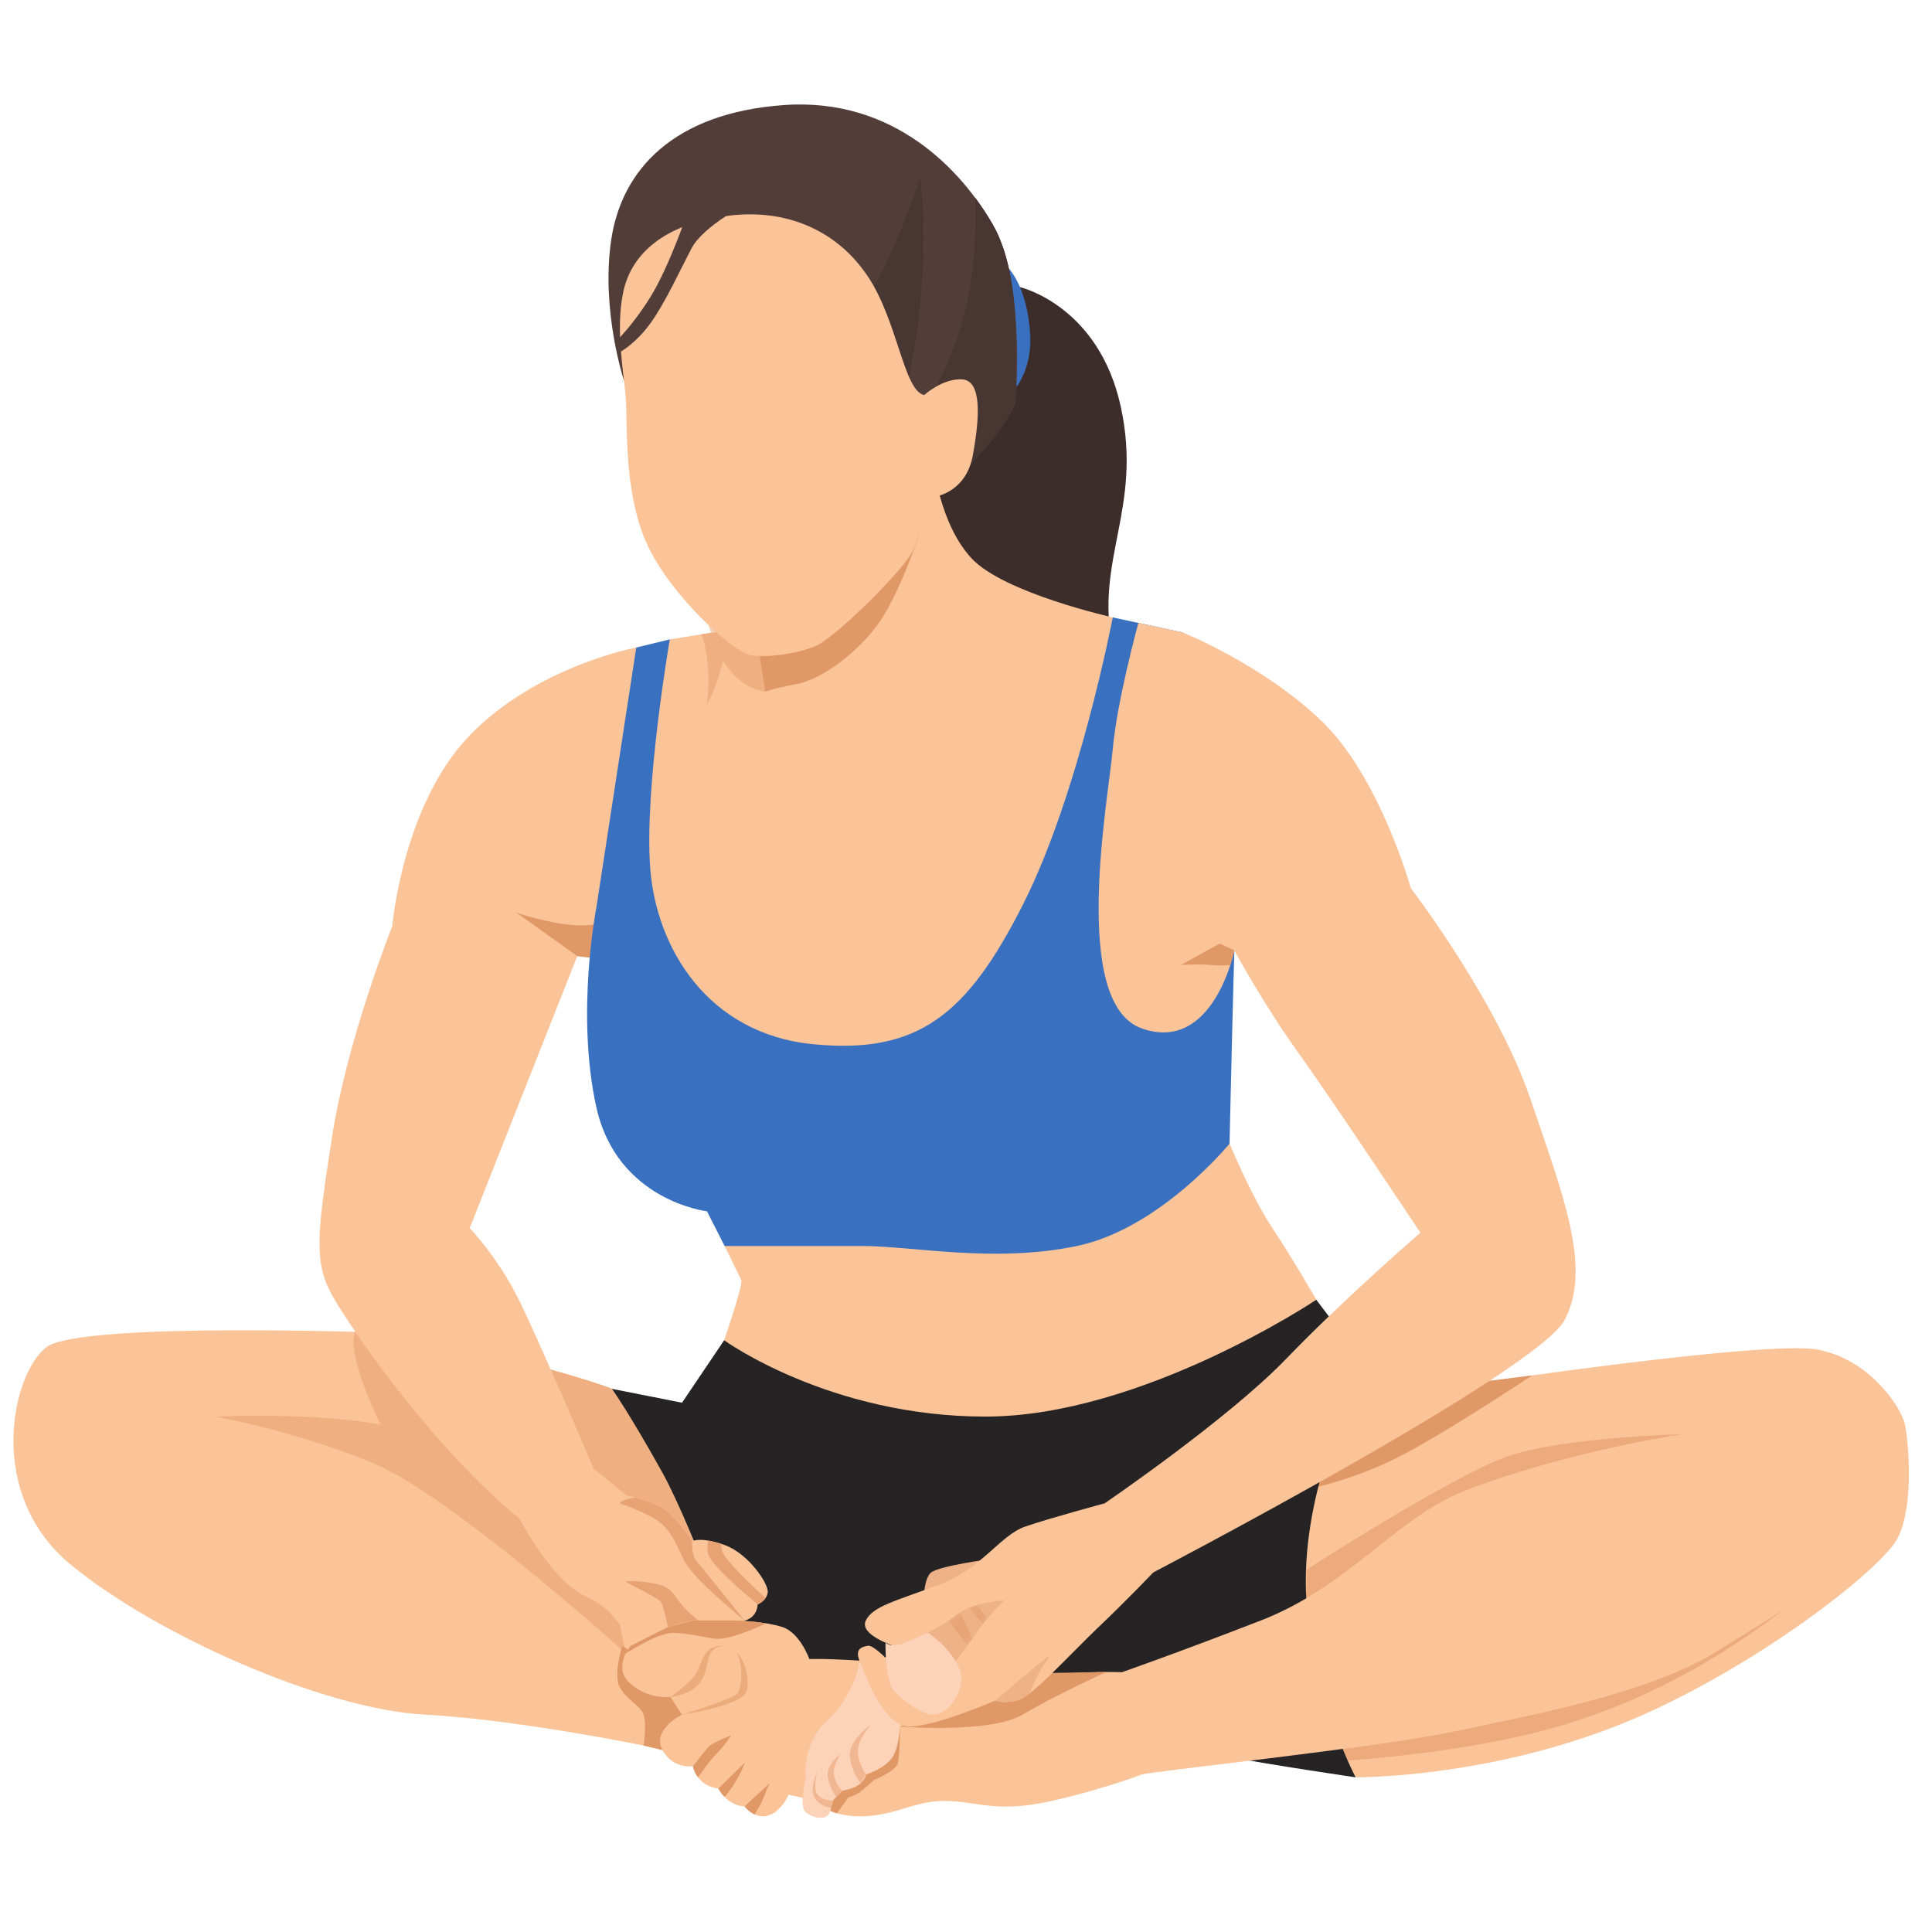
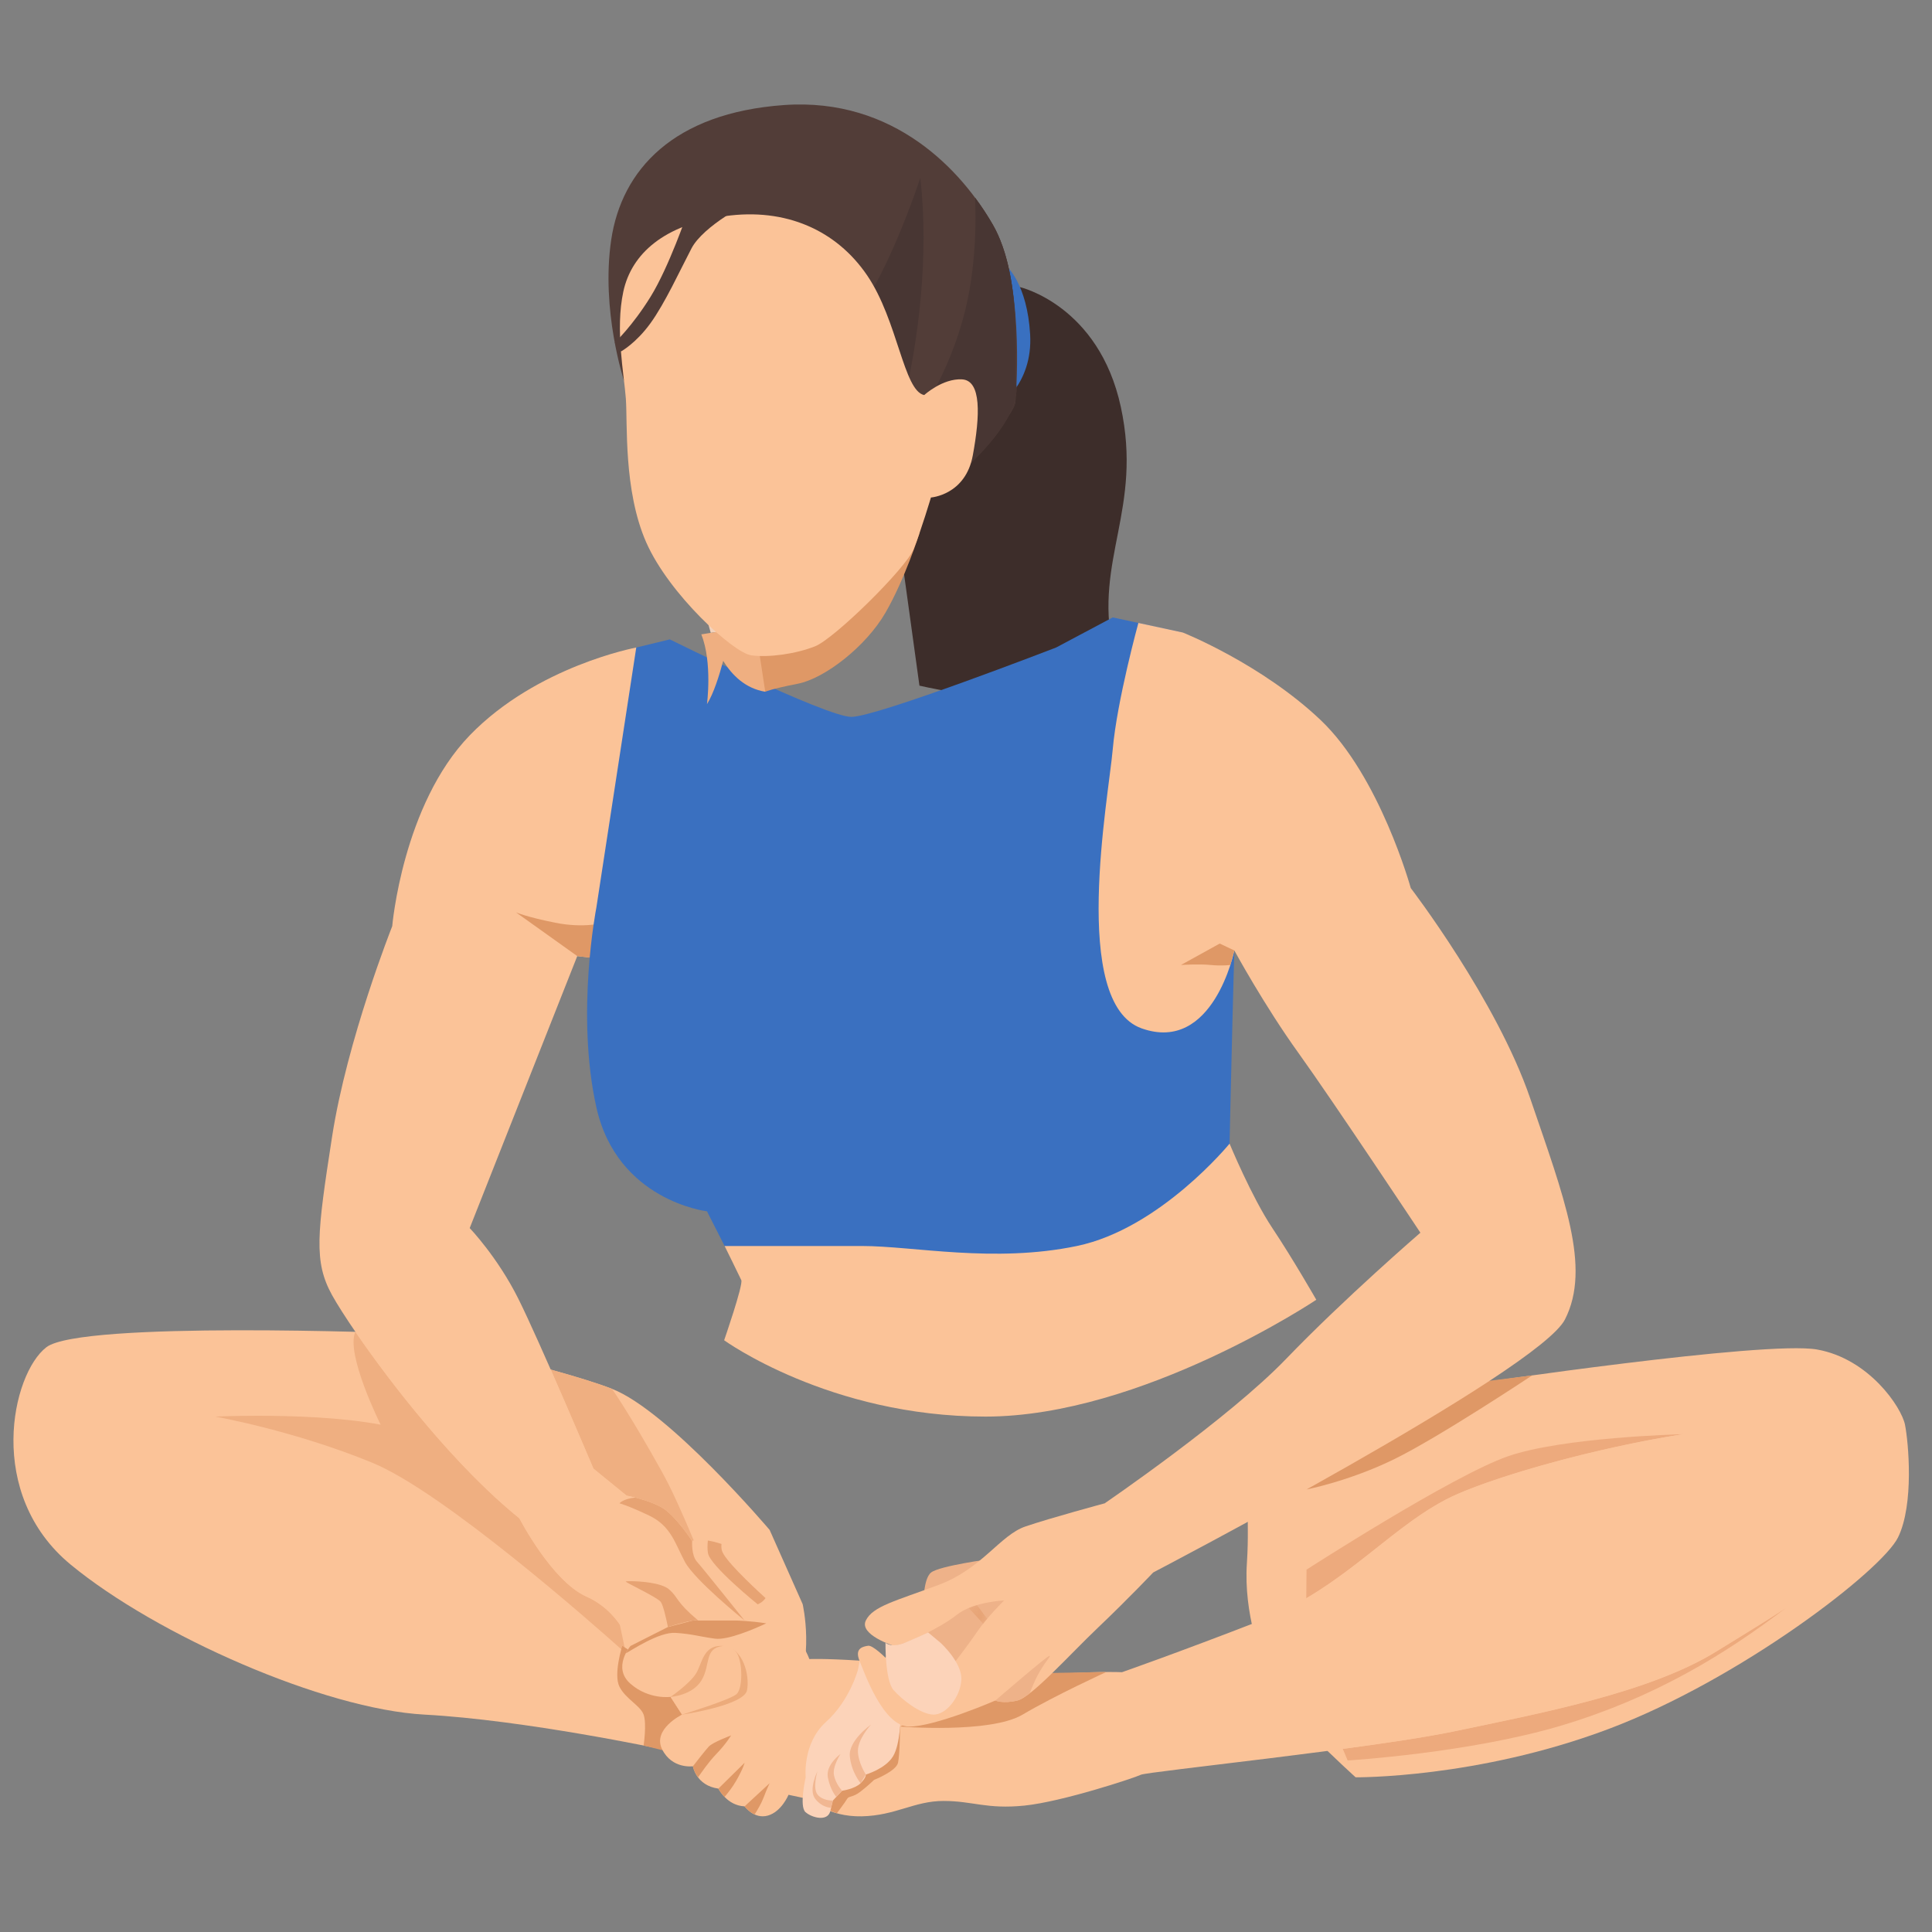
<svg xmlns="http://www.w3.org/2000/svg" width="200" height="200" viewBox="0 0 200 200" fill="none">
  <rect x="0" y="0" width="200" height="200" fill="#808080" stroke="none" />
  <g clip-path="url(#clip0_59_2)">
-     <rect width="200" height="200" fill="white" />
    <path d="M152.187 143.292C152.187 143.292 182.717 138.743 188.104 139.701C193.492 140.658 196.844 145.688 197.204 147.483C197.563 149.279 198.161 155.73 196.485 159.15C194.809 162.569 180.202 173.822 166.554 178.971C152.905 184.12 140.334 183.986 140.334 183.986C140.334 183.986 131.594 176.098 131.115 173.822C130.636 171.549 128.72 167.211 129.08 161.778C129.439 156.343 128.481 155.266 130.756 152.272C133.031 149.279 138.416 144.25 138.416 144.25L152.187 143.292Z" fill="#FBC398" />
    <path d="M73.077 179.649L68.542 181.087C68.542 181.087 54.37 178.059 43.955 177.497C33.538 176.936 16.179 169.273 7.319 161.97C-1.541 154.667 1.213 142.215 4.804 139.462C8.396 136.708 41.68 138.024 41.68 138.024C41.68 138.024 57.484 141.497 63.35 143.772C69.217 146.046 79.673 158.378 79.673 158.378L83.09 166.057C83.09 166.057 84.422 171.747 82.027 176.198C79.632 180.647 77.079 182.484 77.079 182.484L73.077 179.649Z" fill="#FBC398" />
    <path d="M139.509 182.243C139.509 182.243 152.107 181.486 161.685 178.612C171.262 175.739 178.587 171.255 184.852 166.471C182.529 168 180.053 169.481 177.688 170.949C170.744 175.26 159.131 177.414 150.63 179.208C147.885 179.788 143.587 180.431 139.005 181.045L139.509 182.243ZM135.225 165.457C141.324 161.86 145.55 156.988 150.87 154.667C155.505 152.645 165.123 149.909 174.212 148.469C173.85 148.477 161.758 148.79 156.098 150.755C150.351 152.751 135.252 162.488 135.252 162.488L135.225 165.455" fill="#EDAA7D" />
    <path d="M148.834 140.18L150.383 143.418L158.608 142.38C158.608 142.38 148.954 148.8 144.285 151.075C139.615 153.351 135.252 154.187 135.252 154.187L148.834 140.18Z" fill="#DF9866" />
    <path d="M64.414 170.391C64.414 170.391 63.481 173.335 64.128 174.611C64.776 175.888 66.289 176.553 66.627 177.497C66.964 178.441 66.627 180.696 66.627 180.696L72.305 182.109C72.305 182.109 73.658 175.831 72.71 175.34C71.761 174.85 64.414 170.391 64.414 170.391Z" fill="#DF9866" />
    <path d="M71.651 159.536C71.651 159.536 71.704 159.507 71.819 159.476C70.658 156.692 69.513 154.136 68.542 152.393C65.146 146.287 63.35 143.772 63.35 143.772C63.343 143.769 63.339 143.767 63.332 143.764C63.33 143.764 63.332 143.764 63.33 143.764C61.764 143.158 59.496 142.469 57.011 141.781C59.203 146.761 61.434 152.033 61.434 152.033L64.866 154.827C64.866 154.827 65.717 154.983 66.706 155.3L66.707 155.3C66.712 155.302 66.717 155.303 66.722 155.305C67.299 155.489 67.922 155.726 68.45 156.019C68.453 156.02 68.455 156.022 68.458 156.023C69.895 156.821 71.651 159.536 71.651 159.536Z" fill="#EFAF81" />
    <path d="M64.316 170.733C64.374 170.518 64.414 170.391 64.414 170.391C64.414 170.391 64.501 170.444 64.66 170.539C64.555 170.019 64.385 169.195 64.164 168.173C63.465 167.157 62.368 166.017 60.716 165.282C57.124 163.687 53.771 157.181 53.771 157.181C47.1 151.787 40.427 143.184 36.791 137.873C35.733 140.113 39.404 147.483 39.404 147.483C35.385 146.721 30.28 146.56 26.694 146.56C24.089 146.56 22.284 146.645 22.284 146.645C22.284 146.645 30.425 148.083 38.566 151.434C45.935 154.468 61.441 168.162 64.316 170.733Z" fill="#EFAF81" />
    <path d="M64.779 171.148C64.777 171.137 64.735 170.919 64.659 170.539C64.501 170.444 64.414 170.391 64.414 170.391C64.414 170.391 64.374 170.518 64.315 170.733C64.609 170.996 64.772 171.142 64.779 171.148Z" fill="#DF9866" />
-     <path d="M130.017 134.313L136.263 134.552L139.616 138.982L140.334 143.412C140.334 143.412 135.165 153.186 135.176 163.683C135.186 174.183 140.334 183.986 140.334 183.986C140.334 183.986 131.834 182.749 126.925 181.818C122.016 180.886 93.282 179.611 91.726 179.649C90.169 179.69 79.274 176.697 78.376 175.618C77.478 174.541 71.939 158.498 68.542 152.393C65.146 146.287 63.35 143.772 63.35 143.772L70.603 145.208L74.963 138.743C74.963 138.743 91.365 135.39 101.842 135.631C112.318 135.87 130.017 134.313 130.017 134.313Z" fill="#252323" />
    <path d="M127.284 118.389C127.284 118.389 129.559 123.898 131.714 127.13C133.869 130.363 136.263 134.552 136.263 134.552C136.263 134.552 118.185 146.645 102.022 146.645C85.858 146.645 74.963 138.743 74.963 138.743C74.963 138.743 76.956 132.997 76.738 132.517C76.52 132.039 75.012 128.985 75.012 128.985C75.012 128.985 102.261 117.672 106.811 116.354C111.36 115.038 127.284 118.389 127.284 118.389Z" fill="#FBC398" />
    <path d="M65.865 67.032C65.865 67.032 55.567 68.943 48.624 76.126C41.68 83.31 40.603 95.881 40.603 95.881C40.603 95.881 35.934 107.614 34.377 117.672C32.82 127.729 32.462 130.602 34.377 134.074C36.292 137.546 45.033 150.117 53.771 157.181L61.435 152.033C61.435 152.033 55.808 138.743 53.652 134.433C51.498 130.124 48.624 127.13 48.624 127.13L59.758 98.975L65.865 99.713C65.865 99.713 77.074 72.126 75.802 70.858C74.531 69.592 65.865 67.032 65.865 67.032Z" fill="#FBC398" />
    <path d="M102.501 161.392C102.501 161.392 97.292 162.091 96.394 162.779C95.496 163.467 95.593 166.519 95.593 166.519L95.593 172.291L97.801 173.134L102.501 171.608C102.501 171.608 107.948 166.285 106.93 165.355C105.913 164.425 102.501 161.392 102.501 161.392Z" fill="#EEB289" />
    <path d="M105.586 29.721C105.586 29.721 113.755 31.605 116.029 42.132C118.304 52.66 113.276 57.936 115.191 67.032C117.107 76.126 95.18 70.978 95.18 70.978L91.202 42.132L105.586 29.721Z" fill="#3D2D2A" />
    <path d="M62.511 95.522C62.511 95.522 60.477 96.121 57.484 95.522C54.49 94.923 53.413 94.445 53.413 94.445L59.758 98.975L65.864 99.713L62.511 95.522Z" fill="#DF9866" />
    <path d="M109.325 67.032L115.191 63.915L122.435 65.474C122.435 65.474 128.182 91.99 128.002 92.888C127.823 93.786 127.284 118.389 127.284 118.389C127.284 118.389 120.1 127.189 111.48 128.985C102.86 130.781 94.591 128.985 89.206 128.985C83.823 128.985 75.012 128.985 75.012 128.985L73.185 125.393C73.185 125.393 63.889 124.316 61.733 114.618C59.579 104.92 61.733 93.966 61.733 93.966L65.865 67.032L69.337 66.189C69.337 66.189 85.5 74.211 88.134 74.211C90.768 74.211 109.325 67.032 109.325 67.032Z" fill="#3A70C0" />
-     <path d="M96.633 47.991C96.633 47.991 97.233 54.217 100.585 57.809C103.937 61.401 115.191 63.915 115.191 63.915C115.191 63.915 111.719 82.113 105.913 93.607C100.106 105.101 94.994 109.171 84.14 108.093C73.287 107.016 67.899 98.156 67.302 89.775C66.703 81.394 69.337 66.189 69.337 66.189L80.598 64.393L92.683 55.21L96.633 47.991Z" fill="#FBC398" />
    <path d="M73.578 65.512L79.366 64.59C78.364 63.584 76.998 62.622 76.281 62.478C76.2 62.462 76.118 62.455 76.032 62.455C74.839 62.455 73.185 63.915 73.185 63.915C73.185 63.915 73.288 64.576 73.578 65.512Z" fill="#F2D2BC" />
    <path d="M73.185 72.895C73.873 71.808 74.474 69.879 74.865 68.413C75.785 69.907 77.171 71.276 79.219 71.609C79.219 71.609 80.711 67.626 80.59 66.428C80.543 65.95 80.034 65.26 79.365 64.59L73.577 65.512L73.317 65.554L72.6 65.669C73.76 68.575 73.185 72.895 73.185 72.895Z" fill="#EFAF81" />
    <path d="M92.342 56.64C92.633 56.547 95.18 55.21 95.18 55.21C95.18 55.21 93.665 59.976 91.651 63.447C89.637 66.919 85.385 70.231 82.592 70.779C79.802 71.323 79.219 71.609 79.219 71.609L77.423 59.857L92.342 56.64Z" fill="#DF9866" />
    <path d="M104.21 27.563C104.21 27.563 106.339 29.395 106.64 34.621C106.941 39.847 103.25 42.132 103.25 42.132C103.25 42.132 101.621 35.365 101.113 34.419C100.606 33.472 104.21 27.563 104.21 27.563Z" fill="#3970C0" />
    <path d="M67.526 35.078C67.174 35.428 64.595 39.409 64.595 39.409C64.595 39.409 62.192 32.121 63.27 24.843C64.348 17.568 69.737 11.689 81.16 10.875C92.584 10.063 99.584 17.702 102.779 23.27C105.975 28.837 105.271 39.866 105.114 41.594C104.957 43.321 99.442 48.624 99.442 48.624L77.578 45.133L67.526 35.078Z" fill="#523D38" />
    <path d="M87.675 33.532C91.417 30.194 95.27 18.413 95.27 18.413C96.561 29.667 93.72 40.804 93.72 40.804L94.813 43.56C94.813 43.56 98.936 37.96 100.339 30.137C100.975 26.586 101.049 23.157 100.941 20.47C101.653 21.428 102.266 22.376 102.779 23.27C105.975 28.837 104.944 38.04 105.192 39.756C105.884 44.542 96.37 51.501 96.37 51.501L92.725 41.144L73.185 40.41C80.399 39.201 85.813 35.196 87.675 33.532Z" fill="#523D38" />
    <path d="M98.747 50.535C98.747 50.535 103.945 46.171 105.039 41.917C104.929 42.237 104.709 42.628 104.417 43.057C103.052 45.651 100.259 48.295 98.35 49.916L98.747 50.535ZM105.114 41.593C105.219 41.087 105.262 40.583 105.228 40.092C105.226 40.094 105.225 40.096 105.224 40.097C105.238 40.399 105.215 40.708 105.159 41.021C105.142 41.265 105.126 41.457 105.114 41.593Z" fill="#3D2D2A" />
    <path d="M105.224 40.097C105.226 40.096 105.227 40.094 105.228 40.092C105.226 40.057 105.223 40.021 105.219 39.986C105.219 39.99 105.219 39.997 105.219 40.002C105.221 40.032 105.223 40.065 105.224 40.097Z" fill="#32537F" />
    <path d="M104.417 43.057C104.709 42.628 104.929 42.237 105.039 41.917C105.067 41.809 105.092 41.701 105.114 41.593C105.126 41.457 105.142 41.265 105.159 41.021C105.041 41.683 104.779 42.369 104.417 43.057ZM105.218 40.002C105.219 39.997 105.219 39.99 105.219 39.986C105.212 39.91 105.203 39.832 105.192 39.756C105.204 39.837 105.212 39.919 105.218 40.002Z" fill="#483633" />
    <path d="M98.35 49.916C100.259 48.295 103.052 45.651 104.417 43.057C104.779 42.369 105.041 41.683 105.159 41.021C105.215 40.708 105.238 40.399 105.224 40.097C105.223 40.065 105.221 40.032 105.218 40.002C105.212 39.919 105.204 39.837 105.192 39.756C105.157 39.519 105.148 39.136 105.148 38.64C105.148 37.968 105.166 37.088 105.166 36.074C105.167 32.424 104.932 27.022 102.779 23.27C102.266 22.376 101.653 21.428 100.941 20.47C100.967 21.111 100.982 21.793 100.982 22.51C100.982 24.798 100.823 27.432 100.339 30.137C98.936 37.96 94.813 43.56 94.813 43.56L93.72 40.804C93.72 40.804 95.604 33.417 95.606 24.595C95.606 22.586 95.509 20.501 95.27 18.413C95.27 18.413 91.417 30.194 87.675 33.532C85.813 35.196 80.399 39.201 73.185 40.41L92.725 41.144L98.35 49.916Z" fill="#483633" />
    <path d="M95.674 40.897C95.674 40.897 97.569 39.157 99.591 39.272C101.614 39.388 101.459 43.022 100.704 47.142C99.949 51.262 96.37 51.501 96.37 51.501C96.37 51.501 95.372 54.852 94.584 56.837C93.794 58.822 86.365 66.126 84.369 66.909C82.373 67.694 79.619 68.084 77.778 67.841C75.939 67.601 69.259 61.522 66.893 56.137C64.526 50.753 64.976 43.766 64.787 41.252C64.6 38.736 63.678 34.117 64.527 30.184C65.375 26.252 68.765 23.264 75.06 22.374C81.357 21.484 86.608 23.852 89.776 28.521C92.945 33.19 93.539 40.462 95.674 40.897Z" fill="#FBC398" />
    <path d="M78.253 20.819C77.55 20.817 72.797 23.396 71.586 25.707C70.375 28.02 68.842 31.381 67.332 33.466C65.821 35.553 64.28 36.386 64.28 36.386L63.637 35.468C63.637 35.468 65.439 33.802 67.345 30.722C69.251 27.644 71.142 22.091 71.142 22.091L78.253 20.819Z" fill="#523D38" />
    <path d="M61.434 152.033L64.866 154.827C64.866 154.827 67.022 155.226 68.458 156.023C69.895 156.821 71.651 159.536 71.651 159.536C71.651 159.536 72.529 159.056 75.003 159.935C77.478 160.814 79.632 164.005 79.472 164.883C79.314 165.762 78.435 166.08 78.435 166.08C78.435 166.08 78.435 167.438 77.079 167.756C77.079 167.756 76.52 168.874 74.764 168.635C73.007 168.396 72.689 167.597 71.731 167.756C70.772 167.916 68.698 168.475 67.18 169.194C65.664 169.912 65.265 170.391 65.265 170.391C65.265 170.391 64.307 166.88 60.715 165.282C57.124 163.687 53.771 157.181 53.771 157.181C53.771 157.181 54.41 150.755 55.607 150.595C56.806 150.437 61.434 152.033 61.434 152.033Z" fill="#FBC398" />
    <path d="M78.436 166.08C78.436 166.08 78.935 165.899 79.248 165.432C77.602 163.931 74.93 161.384 74.724 160.487C74.668 160.245 74.663 160.025 74.691 159.83C74.133 159.648 73.667 159.538 73.277 159.476C73.234 159.891 73.216 160.344 73.287 160.773C73.512 162.101 78.436 166.08 78.436 166.08Z" fill="#E7A373" />
    <path d="M68.45 156.019C67.922 155.726 67.299 155.489 66.722 155.305C67.299 155.489 67.922 155.728 68.45 156.019ZM66.708 155.3L66.706 155.3C66.708 155.3 66.708 155.3 66.708 155.3Z" fill="#E39F6C" />
    <path d="M77.079 167.756C77.079 167.756 72.749 162.328 72.15 161.671C71.551 161.012 71.651 159.536 71.651 159.536C71.651 159.536 69.896 156.821 68.458 156.023C68.455 156.022 68.453 156.02 68.45 156.019C67.922 155.728 67.299 155.489 66.722 155.305C66.717 155.303 66.712 155.302 66.708 155.3C66.708 155.3 66.708 155.3 66.706 155.3C66.362 155.189 66.034 155.098 65.753 155.027C64.477 155.161 64.128 155.625 64.128 155.625C64.128 155.625 64.907 155.804 67.181 156.881C69.456 157.96 69.875 159.756 70.894 161.671C71.911 163.587 77.079 167.756 77.079 167.756Z" fill="#E7A373" />
    <path d="M69.143 168.43C70.155 168.1 71.129 167.858 71.71 167.76C71.129 167.858 70.155 168.099 69.143 168.43ZM72.2 167.756L72.21 167.756C72.134 167.744 72.056 167.735 71.975 167.735C71.899 167.735 71.822 167.742 71.738 167.755C71.82 167.742 71.896 167.737 71.969 167.737C72.05 167.737 72.126 167.744 72.2 167.756Z" fill="#E7A373" />
    <path d="M69.143 168.43C70.155 168.099 71.129 167.858 71.71 167.76C71.712 167.76 71.715 167.76 71.717 167.76C71.722 167.758 71.727 167.758 71.731 167.756C71.733 167.756 71.736 167.756 71.738 167.755C71.822 167.742 71.899 167.735 71.975 167.735C72.056 167.735 72.134 167.744 72.21 167.756L72.277 167.756C69.882 165.739 70.291 165.439 69.277 164.544C68.468 163.83 66.221 163.683 65.244 163.683C64.992 163.683 64.824 163.693 64.787 163.706C64.608 163.766 67.899 165.263 68.379 165.801C68.606 166.057 68.902 167.222 69.143 168.43Z" fill="#E7A373" />
    <path d="M65.265 170.391C65.265 170.391 63.35 172.626 65.265 174.302C67.181 175.978 69.416 175.659 69.416 175.659L70.603 177.495C70.603 177.495 67.509 179.011 68.542 181.087C69.576 183.162 71.732 182.842 71.732 182.842C71.732 182.842 72.05 184.838 74.366 185.156C74.366 185.156 75.243 186.914 77.079 186.993C77.079 186.993 78.053 188.349 79.482 187.95C80.91 187.552 81.629 185.796 81.629 185.796L83.864 186.274C83.864 186.274 85.698 188.097 89.211 188.025C92.724 187.95 94.639 186.434 97.672 186.434C100.705 186.434 102.141 187.312 106.053 186.914C109.964 186.515 117.466 184.039 118.105 183.721C118.744 183.401 142.13 181.003 150.631 179.208C159.131 177.414 170.744 175.26 177.689 170.949C184.633 166.639 192.535 162.209 194.69 156.821C196.845 151.434 195.887 147.483 184.992 147.483C174.097 147.483 157.455 151.794 150.87 154.667C144.285 157.54 139.376 164.321 130.517 167.755C121.657 171.188 116.15 173.105 116.15 173.105C116.15 173.105 112.917 172.945 106.611 173.504C100.306 174.063 92.724 172.148 88.972 171.907C85.22 171.668 83.783 171.747 83.783 171.747C83.783 171.747 82.825 169.024 80.991 168.43C79.154 167.837 76.244 167.756 76.244 167.756L71.732 167.756L69.143 168.43L65.265 170.391Z" fill="#FBC398" />
    <path d="M70.603 177.495C70.603 177.495 77.027 176.557 77.331 174.976C77.635 173.394 76.905 170.537 74.844 170.391C74.77 170.386 74.697 170.382 74.627 170.382C72.777 170.382 72.686 172.217 72.052 173.243C71.393 174.305 69.416 175.659 69.416 175.659L70.603 177.495Z" fill="#ECAB7B" />
    <path d="M74.844 170.391C74.844 170.391 75.608 170.171 76.244 171.069C76.879 171.967 76.926 174.78 76.244 175.379C75.562 175.978 70.603 177.495 70.603 177.495L69.416 175.659C69.416 175.659 71.67 175.536 72.63 173.931C73.587 172.327 72.869 170.61 74.844 170.391Z" fill="#FBC398" />
    <path d="M76.201 184.359C75.819 185.021 75.367 185.593 75.007 186.017C74.578 185.578 74.366 185.156 74.366 185.156L77.079 182.484C77.079 182.484 76.96 183.042 76.201 184.359Z" fill="#DF9866" />
    <path d="M75.685 179.649C75.685 179.649 75.163 180.528 74.125 181.605C73.295 182.467 72.618 183.498 72.26 183.986C71.825 183.407 71.731 182.842 71.731 182.842C72.169 182.283 72.969 181.247 73.368 180.807C73.766 180.368 75.685 179.649 75.685 179.649Z" fill="#DF9866" />
    <path d="M79.034 186.114C78.803 186.715 78.414 187.366 78.117 187.833C77.469 187.535 77.079 186.993 77.079 186.993L79.672 184.598C79.672 184.598 79.433 185.077 79.034 186.114Z" fill="#DF9866" />
    <path d="M74.006 169.633C72.27 169.392 71.685 169.153 69.936 169.034C68.187 168.914 65.252 170.928 64.779 171.15C65.01 170.689 65.265 170.391 65.265 170.391L69.143 168.43L71.732 167.756L76.244 167.756C76.244 167.756 77.78 167.8 79.322 168.05C78.098 168.622 75.335 169.816 74.006 169.633Z" fill="#DF9866" />
    <path d="M127.779 98.394C127.779 98.394 125.607 109.092 118.184 106.458C110.761 103.823 114.752 82.593 115.191 77.564C115.63 72.534 117.845 64.485 117.845 64.485L122.435 65.474C122.435 65.474 130.556 68.704 136.702 74.531C142.848 80.358 146.041 91.931 146.041 91.931C146.041 91.931 154.94 103.544 158.412 113.72C161.884 123.898 164.758 131.201 162.004 136.589C159.25 141.976 119.382 162.779 119.382 162.779L114.353 155.625C114.353 155.625 127.164 146.884 133.15 140.658C139.136 134.433 147.038 127.609 147.038 127.609C147.038 127.609 137.939 113.901 134.407 108.991C130.875 104.083 127.779 98.394 127.779 98.394Z" fill="#FBC398" />
    <path d="M93.174 178.732C93.174 178.732 93.162 181.605 92.962 182.484C92.762 183.361 90.488 184.25 90.488 184.25C90.488 184.25 89.842 184.877 89.067 185.476C88.293 186.075 87.854 185.917 87.694 186.216C87.534 186.515 86.628 187.713 86.628 187.713L85.168 187.149C85.168 187.149 83.464 184.758 85.499 182.921C87.534 181.087 90.528 178.931 90.528 178.931L93.174 178.732Z" fill="#DF9866" />
    <path d="M122.255 99.893L126.266 97.677L127.779 98.394L127.367 99.893C127.367 99.893 126.505 100.012 125.308 99.893C124.111 99.773 122.255 99.893 122.255 99.893Z" fill="#DF9866" />
    <path d="M114.525 173.084C114.525 173.084 109.229 175.504 105.857 177.497C102.486 179.489 93.174 178.732 93.174 178.732L105.085 173.243L114.525 173.084Z" fill="#DF9866" />
    <path d="M88.812 172.865C88.812 172.865 87.972 176.041 85.507 178.254C83.045 180.468 83.405 183.986 83.405 183.986C83.405 183.986 82.709 186.993 83.385 187.592C84.062 188.189 85.683 188.592 85.95 187.493C86.218 186.394 86.218 186.394 86.218 186.394L87.176 185.376C87.176 185.376 88.492 185.197 89.091 184.598C89.69 184 89.631 183.7 89.631 183.7C89.631 183.7 91.665 183.107 92.444 181.818C93.221 180.528 93.221 177.758 93.221 177.497C93.221 177.235 92.024 174.841 91.186 174.302C90.348 173.763 89.091 171.424 89.091 171.424L88.812 172.865Z" fill="#FCD3B9" />
    <path d="M119.382 162.779C119.382 162.779 116.755 165.552 113.728 168.43C110.701 171.309 106.81 175.678 105.314 176.038C103.817 176.397 103.039 176.038 103.039 176.038C103.039 176.038 96.693 178.792 94.059 178.732C91.425 178.672 89.509 173.225 88.972 171.907C88.432 170.591 89.39 170.444 89.87 170.368C90.347 170.29 91.665 171.608 91.665 171.608L92.504 170.368C92.504 170.368 88.912 169.229 89.63 167.755C90.347 166.28 92.683 165.741 97.172 164.066C101.662 162.39 103.518 158.918 106.152 158.02C108.786 157.122 114.353 155.625 114.353 155.625L120.339 158.139L119.382 162.779Z" fill="#FBC398" />
    <path d="M98.67 172.267C98.489 172.446 91.665 171.608 91.665 171.608L92.504 170.368C93.641 170.265 97.292 168.554 99.028 167.178C100.764 165.802 103.937 165.681 103.937 165.681C103.937 165.681 102.141 167.477 101.243 168.795C100.345 170.111 98.849 172.086 98.67 172.267Z" fill="#EEB289" />
    <path d="M107.412 173.435C107.147 173.937 106.861 174.601 106.589 175.297C106.074 175.694 105.638 175.961 105.314 176.038C103.817 176.397 103.039 176.038 103.039 176.038C103.039 176.038 108.307 171.489 108.606 171.429C108.906 171.369 108.187 171.967 107.412 173.435Z" fill="#EEB289" />
    <path d="M97.352 170.051C97.352 170.051 99.647 172.123 99.517 173.931C99.387 175.739 97.891 177.574 96.574 177.495C95.257 177.414 93.402 175.978 92.504 174.961C91.606 173.944 91.666 170.047 91.666 170.047C91.666 170.047 92.229 170.652 93.683 170.047C95.136 169.441 96.075 168.987 96.075 168.987L97.352 170.051Z" fill="#FCD3B9" />
    <path d="M89.091 184.598L89.631 183.7C89.631 183.7 88.812 182.443 88.812 181.247C88.812 180.048 90.049 178.651 90.168 178.532C90.168 178.532 87.814 180.169 87.974 181.818C88.134 183.466 89.091 184.598 89.091 184.598Z" fill="#F1B792" />
    <path d="M86.572 186.017L87.176 185.376C87.176 185.376 86.536 184.717 86.338 183.8C86.137 182.883 87.016 181.565 87.016 181.565C87.016 181.565 85.459 182.682 85.698 183.986C85.937 185.284 86.569 186.012 86.572 186.017Z" fill="#F1B792" />
    <path d="M86.037 187.138L86.213 186.41C86.204 186.45 86.168 186.597 86.037 187.138Z" fill="#DF9866" />
    <path d="M86.034 187.138C86.036 187.138 86.037 187.138 86.037 187.138C86.168 186.597 86.204 186.45 86.213 186.41L86.215 186.408L86.215 186.406L86.215 186.405L86.215 186.403L86.217 186.402L86.217 186.397L86.218 186.394C86.218 186.394 86.205 186.395 86.184 186.395C85.997 186.395 85.086 186.363 84.621 185.756C84.103 185.077 84.621 183.361 84.621 183.361C84.621 183.361 83.663 185.278 84.392 186.216C85.093 187.122 85.973 187.138 86.034 187.138Z" fill="#F1B792" />
    <mask id="mask0_59_2" style="mask-type:luminance" maskUnits="userSpaceOnUse" x="91" y="165" width="13" height="8">
      <path d="M98.67 172.267C98.489 172.446 91.665 171.608 91.665 171.608L92.504 170.368C93.641 170.265 97.292 168.554 99.028 167.178C100.764 165.802 103.937 165.681 103.937 165.681C103.937 165.681 102.141 167.477 101.243 168.795C100.345 170.111 98.849 172.086 98.67 172.267Z" fill="white" />
    </mask>
    <g mask="url(#mask0_59_2)">
-       <path d="M100.161 170.316C100.326 170.092 100.493 169.861 100.655 169.635L99.413 166.909C99.279 166.993 99.149 167.083 99.028 167.178C98.781 167.375 98.494 167.577 98.182 167.782C98.825 168.638 99.681 169.717 100.161 170.316Z" fill="#E7A476" />
-     </g>
+       </g>
    <mask id="mask1_59_2" style="mask-type:luminance" maskUnits="userSpaceOnUse" x="91" y="165" width="13" height="8">
      <path d="M98.67 172.267C98.489 172.446 91.665 171.608 91.665 171.608L92.504 170.368C93.641 170.265 97.292 168.554 99.028 167.178C100.764 165.802 103.937 165.681 103.937 165.681C103.937 165.681 102.141 167.477 101.243 168.795C100.345 170.111 98.849 172.086 98.67 172.267Z" fill="white" />
    </mask>
    <g mask="url(#mask1_59_2)">
      <path d="M101.768 168.089C101.904 167.92 102.045 167.748 102.189 167.579L101.139 166.159C100.851 166.245 100.56 166.345 100.278 166.464C100.702 166.892 101.319 167.59 101.768 168.089Z" fill="#E7A476" />
    </g>
  </g>
  <defs>
    <clipPath id="clip0_59_2">
      <rect width="200" height="200" fill="white" />
    </clipPath>
  </defs>
</svg>